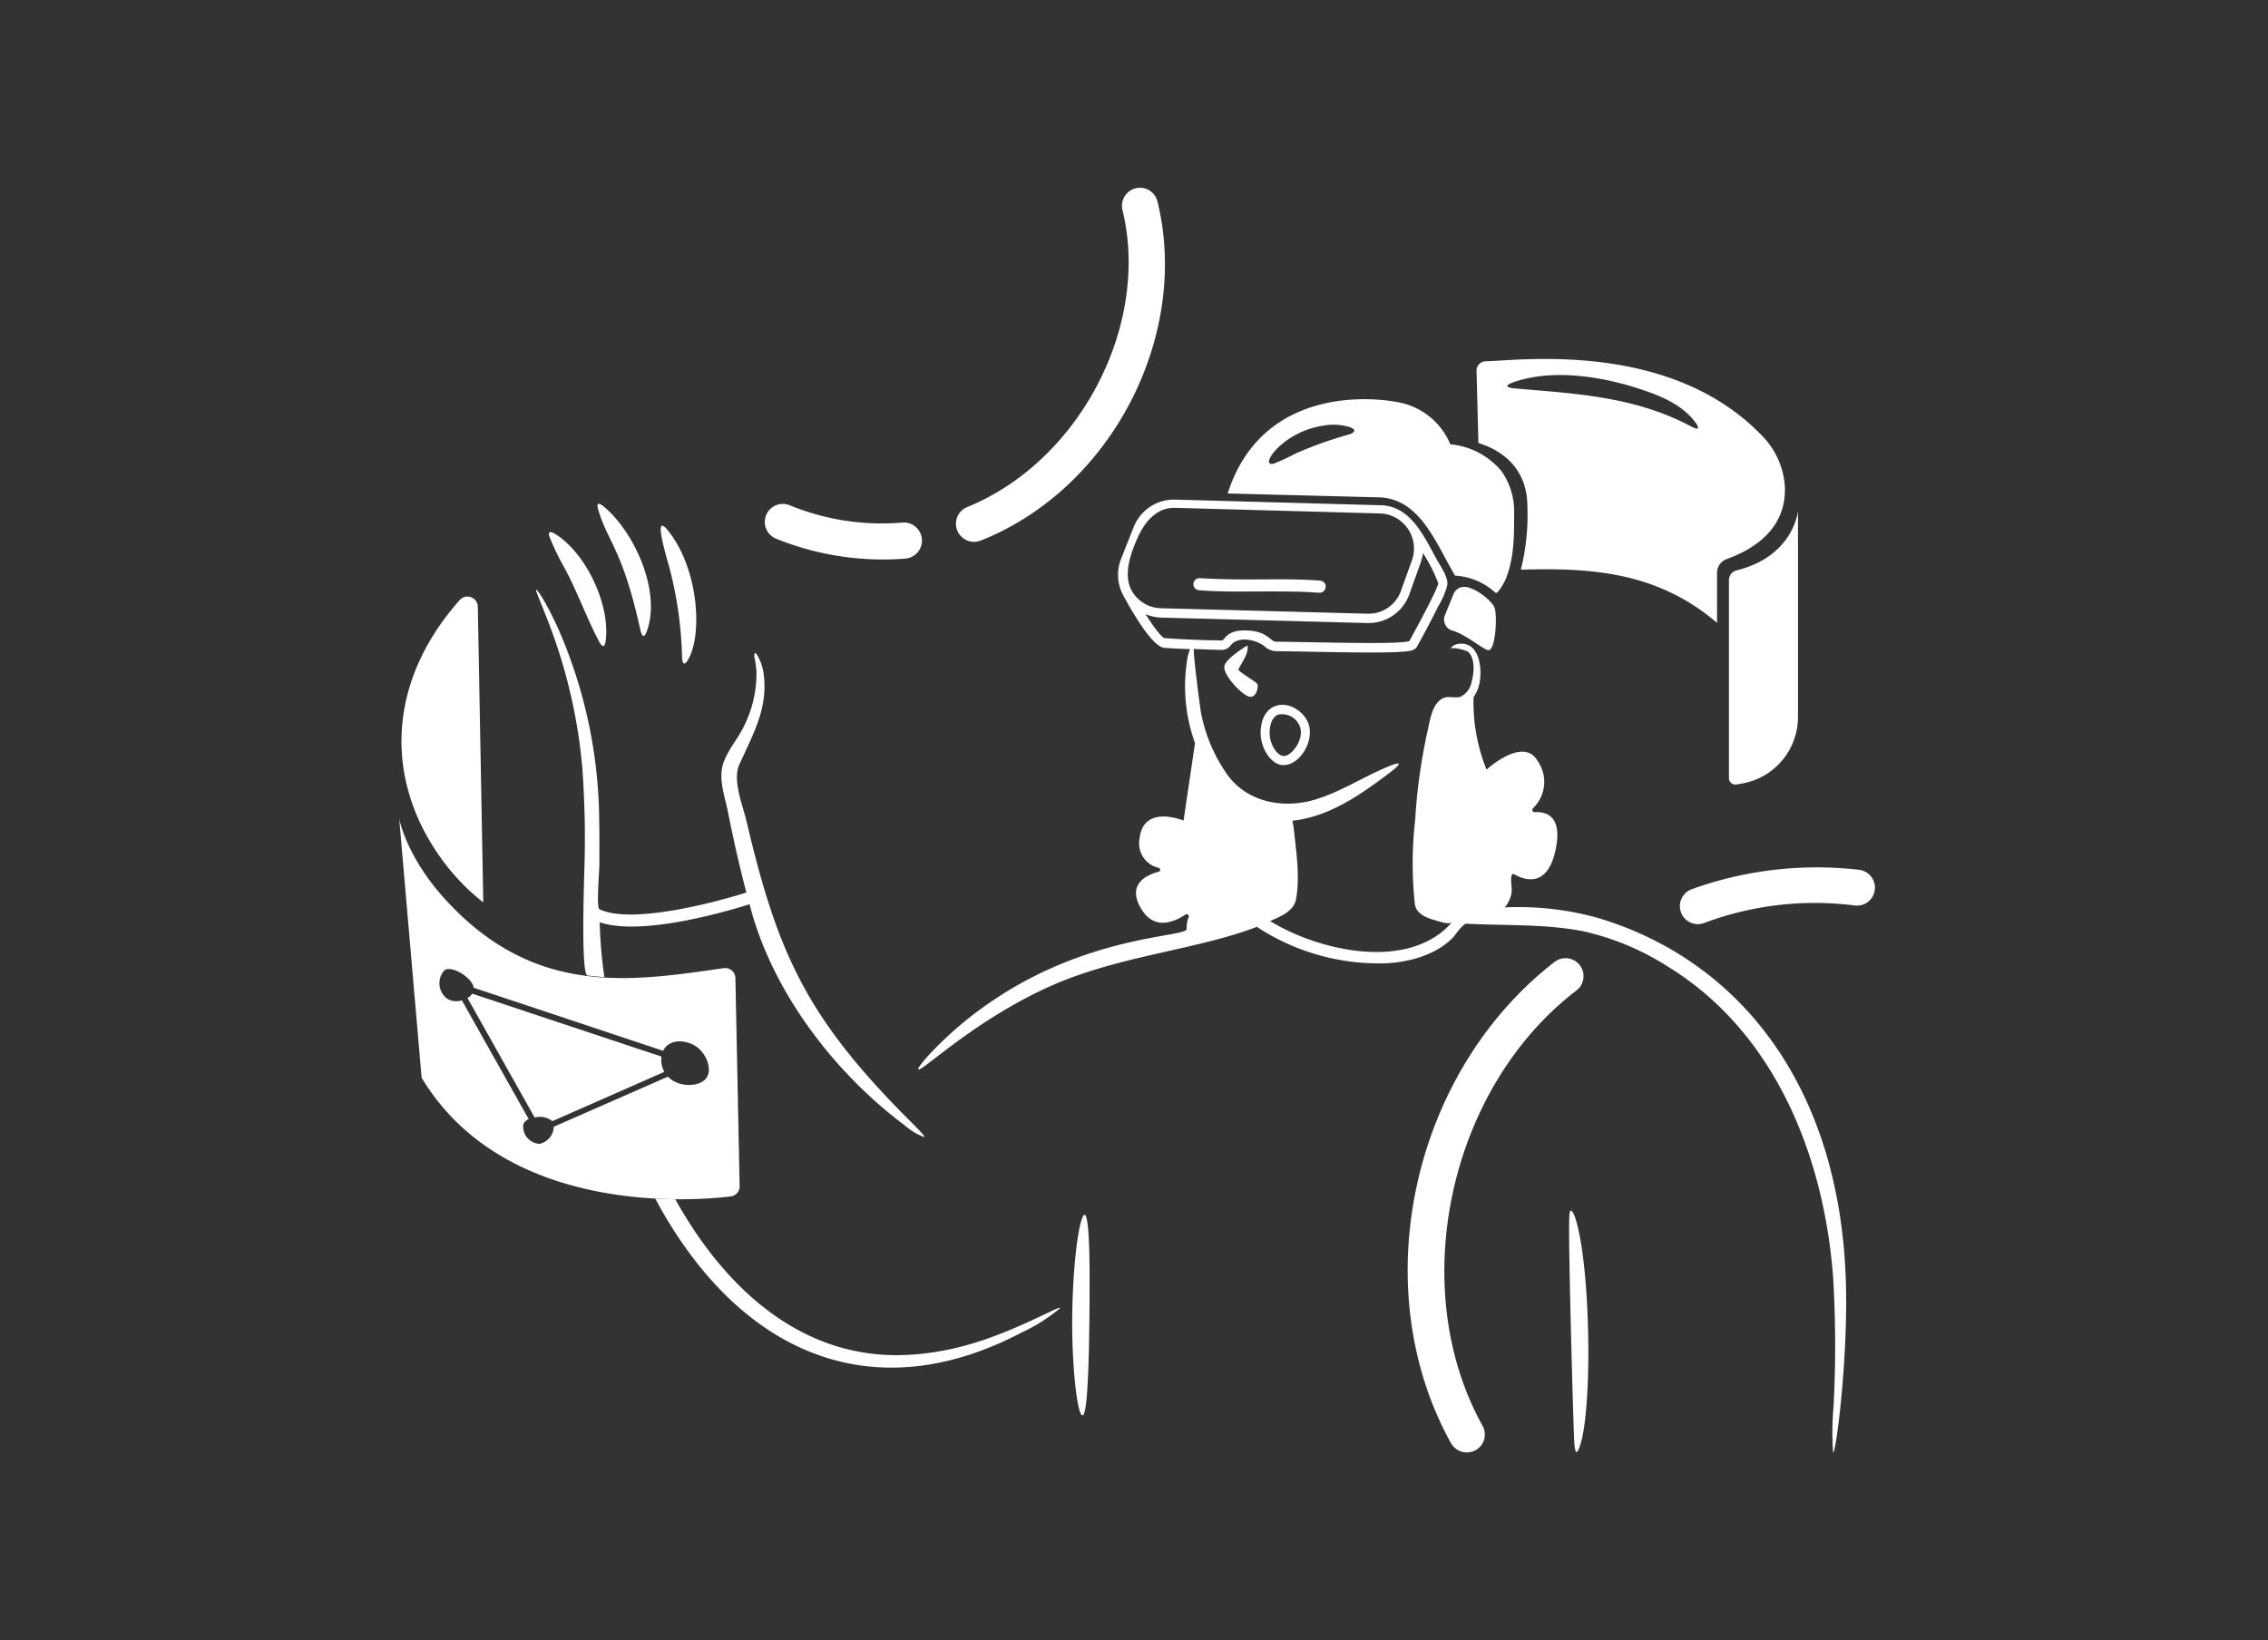
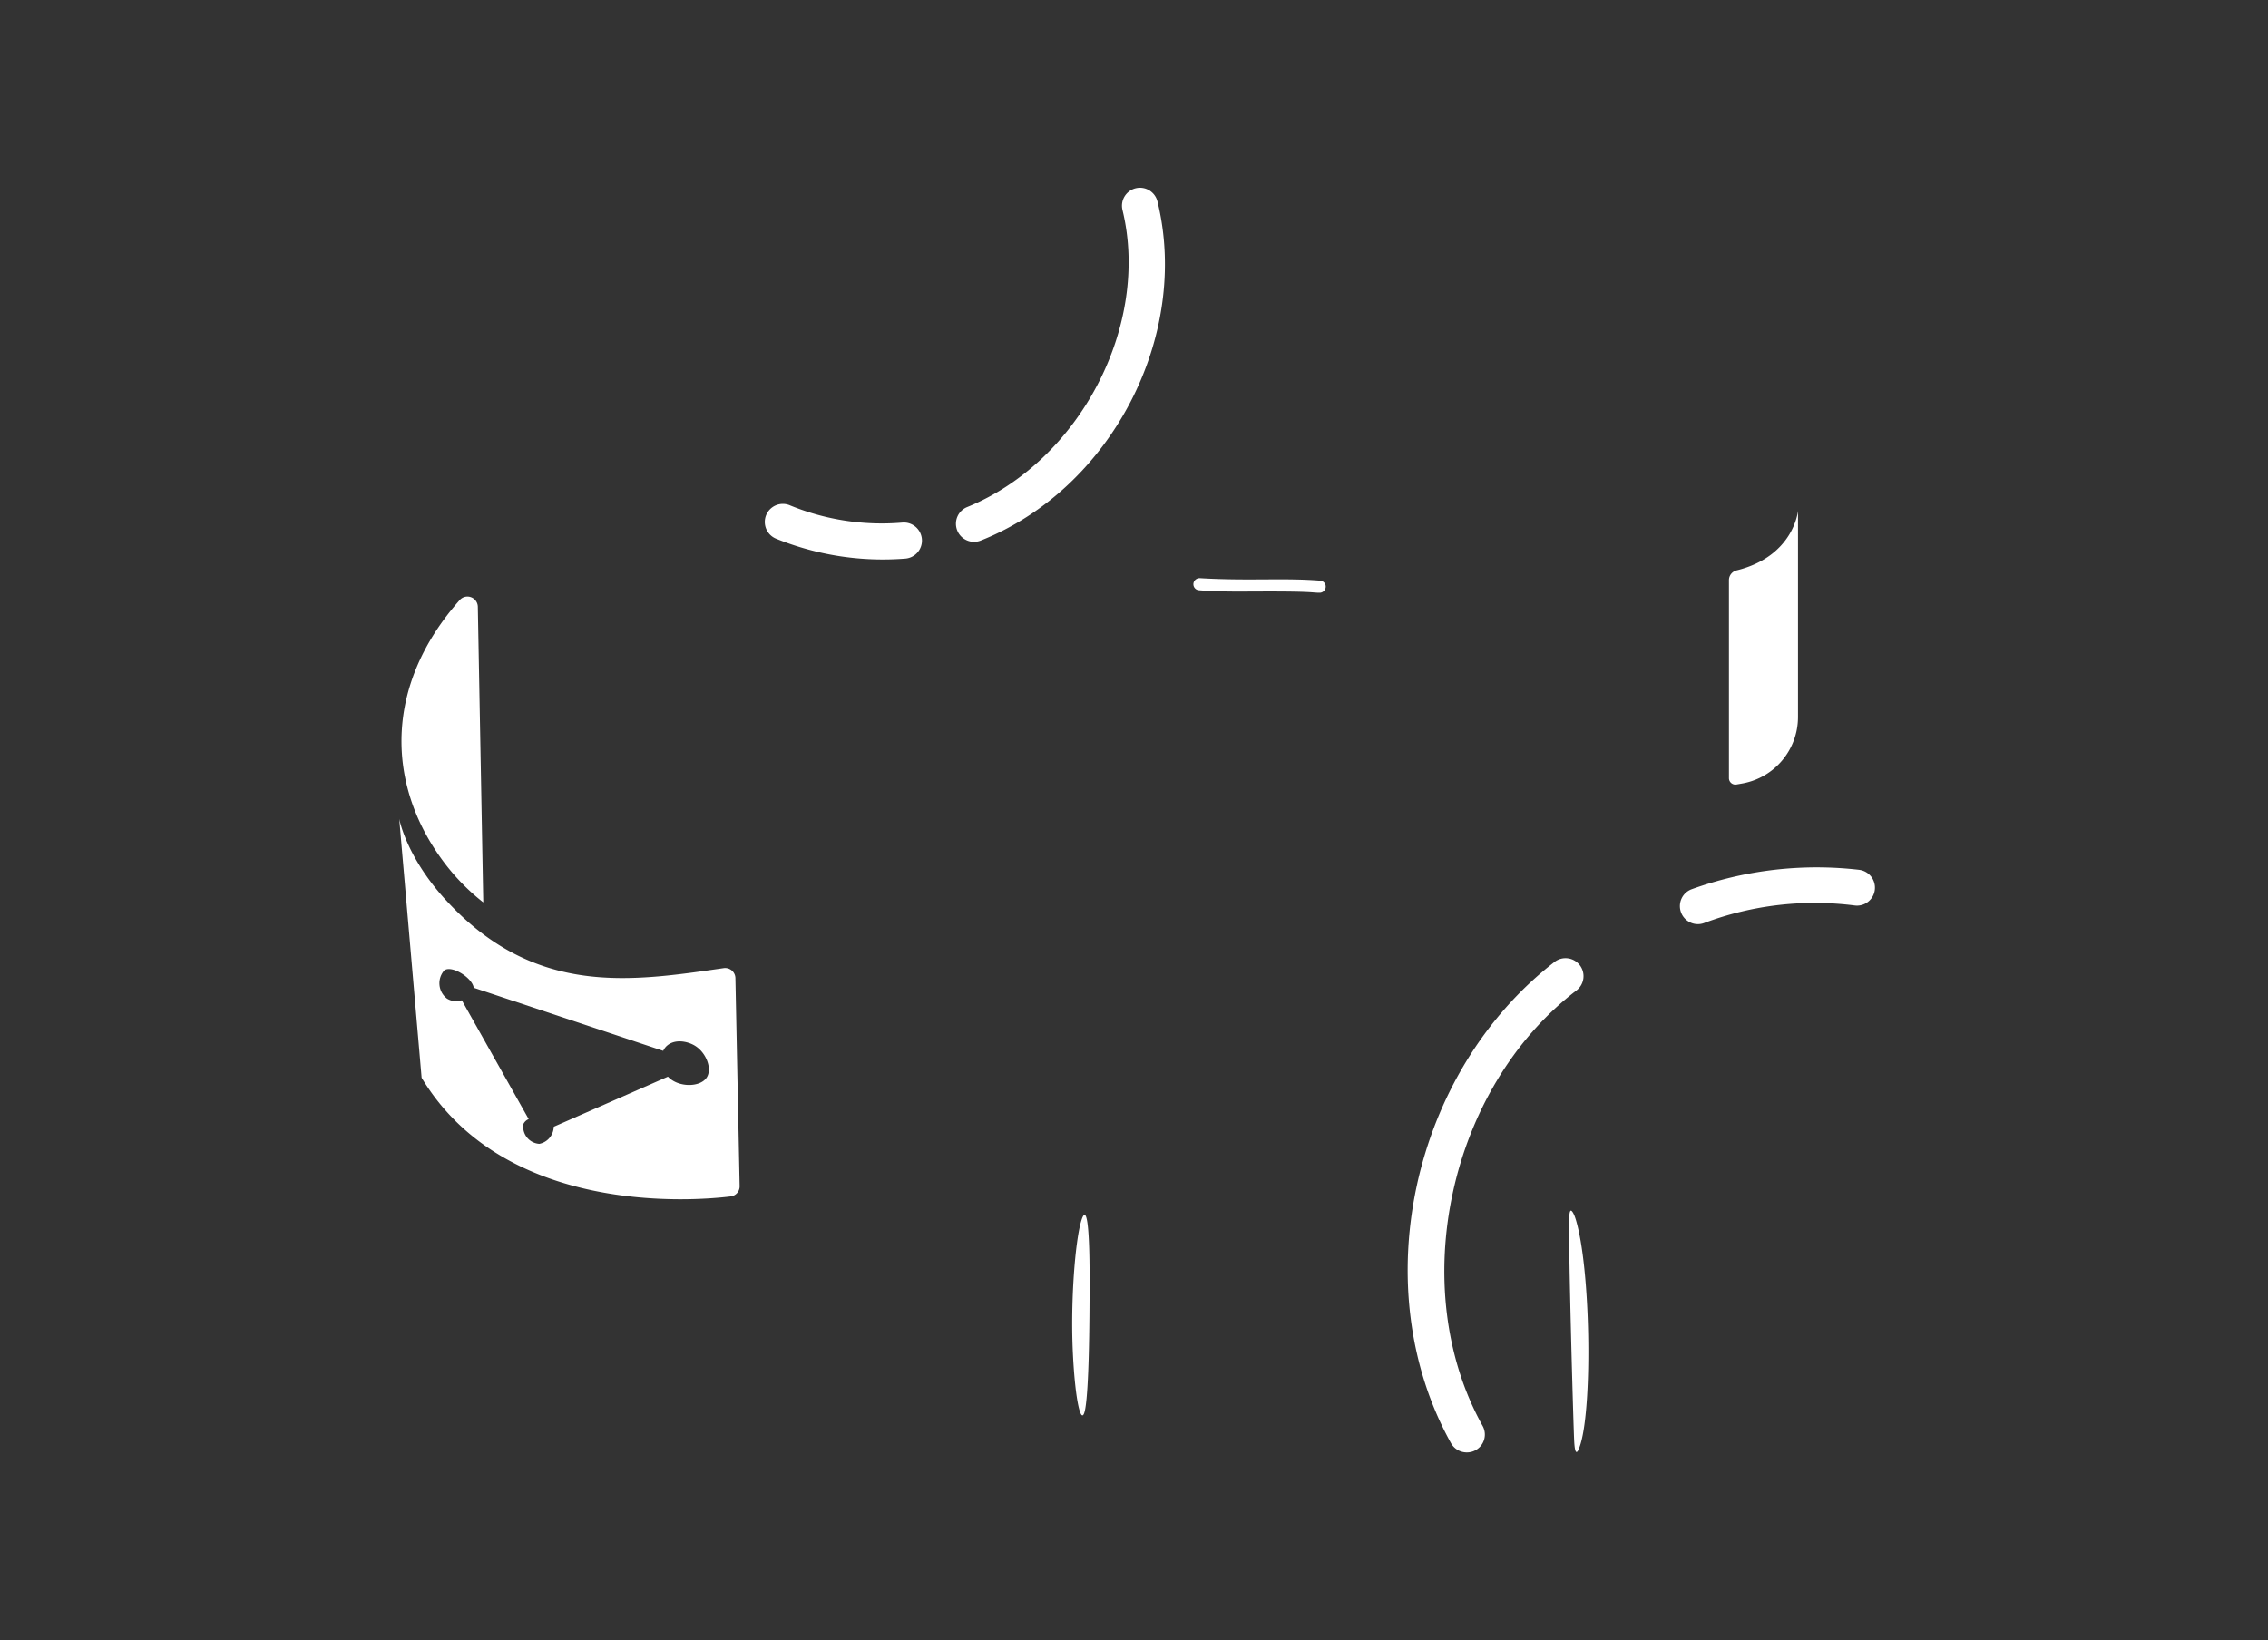
<svg xmlns="http://www.w3.org/2000/svg" width="365" height="264" fill="none">
  <rect width="100%" height="100%" fill="#333333" stroke="none" />
  <path d="M289.359 82.221s-.638 7.278-9.853 9.576a1.623 1.623 0 0 0-1.26 1.563v31.902a1.04 1.04 0 0 0 .767.987c.145.039.296.046.443.021l1.008-.176a10.874 10.874 0 0 0 8.895-10.659V82.221ZM252.542 196.275c.009-.269.007-1.411.278-1.411.176 0 .492.482.781 1.436 2.375 7.836 2.683 29.666.781 36.061-.593 2-.921 1.663-1.033-.302-.127-2.209-.96-31.343-.807-35.784ZM212.399 95.401c-1.392 0-.844-.236-9.701-.202-3.2.012-6.5.066-9.75-.201a.964.964 0 0 1-.55-1.696.988.988 0 0 1 .701-.245c7.866.467 13.565-.075 19.375.403a.952.952 0 0 1 .875 1.034.978.978 0 0 1-.95.907ZM270.536 146.859a2.888 2.888 0 0 1 .08-2.224 2.898 2.898 0 0 1 1.635-1.51A59.34 59.34 0 0 1 299.165 140a2.898 2.898 0 0 1 1.941 1.063 2.897 2.897 0 0 1 .283 3.201 2.904 2.904 0 0 1-1.725 1.387c-.365.106-.747.14-1.124.099a50.685 50.685 0 0 0-24.243 2.798 2.89 2.89 0 0 1-3.761-1.689ZM236.061 233.772a2.912 2.912 0 0 1-2.545-1.486c-13.884-25-6.375-59.647 16.708-77.49a2.895 2.895 0 0 1 4.598 2.673 2.892 2.892 0 0 1-1.07 1.913c-20.625 15.75-27.512 47.863-15.171 70.082a2.868 2.868 0 0 1-.01 2.885 2.883 2.883 0 0 1-2.51 1.423ZM124.907 86.707a2.909 2.909 0 0 1-1.614-3.78 2.908 2.908 0 0 1 3.78-1.613 38.979 38.979 0 0 0 18.144 2.797 2.91 2.91 0 0 1 3.148 2.648 2.907 2.907 0 0 1-2.648 3.148 45.768 45.768 0 0 1-20.81-3.2ZM154.061 85.396a2.897 2.897 0 0 1 1.589-3.78c18.093-7.359 29.51-29.25 25-47.804a2.893 2.893 0 0 1 2.119-3.505 2.897 2.897 0 0 1 3.506 2.12c5.298 21.57-7.375 46.243-28.451 54.582a2.913 2.913 0 0 1-3.763-1.613ZM173.97 196.654c.933-3.25 1.385.831 1.385 9.096 0 8.241-.125 17.565-.68 20.891-.555 3.327-1.625-.656-2.016-8.971-.391-8.341.379-17.766 1.311-21.016ZM70.902 138.039a34.606 34.606 0 0 0 6.875 7.207l-.878-47.602a1.67 1.67 0 0 0-2.922-1.059c-11.988 13.54-11.853 29.153-3.075 41.454Z" fill="#fff" />
  <path d="M118.354 157.467a1.65 1.65 0 0 0-1.89-1.637c-14.855 2.134-30.418 4.689-44.78-11.038-6.352-6.955-7.434-13.003-7.434-13.003l3.604 41.681c13.305 22.1 43.366 19.891 49.744 19.101a1.639 1.639 0 0 0 1.436-1.639l-.68-33.465Zm-4.611 15.952c-1.035 1.612-4.562 1.663-6.25-.125l-18.375 8.063a2.876 2.876 0 0 1-2.32 2.75 2.773 2.773 0 0 1-2.57-3.175c.175-.367.48-.654.857-.806l-10.76-19.125a2.799 2.799 0 0 1-2.394-.277 3.122 3.122 0 0 1-1.202-2.192 3.113 3.113 0 0 1 .799-2.37c1.25-.815 4.486 1.235 4.712 2.823l30.491 10.155c.114-.249.268-.479.454-.68 1.273-1.298 3.375-.888 4.561-.201 1.9 1.095 2.903 3.748 1.997 5.16Z" fill="#fff" />
-   <path d="m106.461 170.068-30.442-10.125a3.088 3.088 0 0 1-.78.705l10.81 19.227a3.233 3.233 0 0 1 2.847.58l18.017-7.937a3.906 3.906 0 0 1-.452-2.45ZM103.057 101.375c.257 1.157.625 1.382 1.058.176 2.284-6.338-1.95-15.795-6.874-19.959-.93-.784-1.308-.68-.958.48 1.62 5.388 3.872 6.245 6.774 19.303ZM107.749 91.419a62.678 62.678 0 0 1 2.017 14.314c.052 1.185.387 1.467 1.007.375 2.375-4.169 1.554-14.897-3.375-20.842-2.119-2.542-.566 2.96.351 6.153ZM90.81 91.344c2.102 3.851 3.538 8.009 5.595 11.893.507.957.903 1.059 1.06-.05.805-5.723-3.092-14.1-8.066-17.21-.93-.583-1.289-.402-.906.58a41.37 41.37 0 0 0 2.317 4.787ZM169.232 211.017c-7.465 3.584-14.087 6.469-22.655 7.03-16.857 1.107-29.598-10.08-37.9-25.022-1.033 0-2.092-.051-3.226-.101 12.941 24.168 34.194 34.603 59.069 21.5a27.784 27.784 0 0 0 6.047-3.83c.05-.182-.401-.025-1.335.423Z" fill="#fff" />
-   <path d="M120.626 145.549c.151.528.273 1.033.427 1.562 3.851 13.271 13.529 25.801 24.545 34.019a9.916 9.916 0 0 0 3.125 1.89c.201-.075-.5-.835-2.117-2.444-16.913-16.844-21.48-27.226-26.488-48.485-.605-2.57-2.29-6.525-1.109-9.096 2.472-5.375 4.709-9.403 3.832-14.919a8.264 8.264 0 0 0-.883-2.47c-.157-.25-.176-.427-.479-.479-.226.5 0 .782.075 1.337.052.375.102.831.178 1.36a18.778 18.778 0 0 1-1.916 8.875c-.949 2.095-2.605 3.851-3.375 6.047-.893 2.541.197 5.375.705 7.913.826 4.133 1.79 8.517 2.973 13-6.072 1.915-18.875 5.08-23.662 2.671-.5-.25 0-6.225 0-7.006 0-2.469.03-4.914-.025-7.384a78.193 78.193 0 0 0-6.603-30.769c-1.858-4.085-3.25-6.152-3.5-6.25-.275-.106.6 1.74 2.218 5.973a86.013 86.013 0 0 1 5.166 22.653c.418 5.753.519 11.524.303 17.288-.024 1.285-.53 16.056.528 16.177.908.105 1.815.203 2.722.25a71.919 71.919 0 0 1-.75-8.82c6.085 2.072 17.956-.981 24.11-2.893Zm-2.322-21.424c-.025-.076-.051-.176-.025-.151.027.025.025.078.025.151ZM297.095 207.565c-.58-32.82-17.428-53.25-40.219-59.9a47.754 47.754 0 0 0-14.716-1.612 4.53 4.53 0 0 0 1.133-2.848c.025-.352-.433-2.964.429-2.47 1.703.976 5.473 2.25 6.703-4.334.961-5.14-1.664-5.782-3.402-5.67a.38.38 0 0 1-.376-.223.385.385 0 0 1 .074-.432 5.858 5.858 0 0 0 .705-7.636c-2.32-3.955-8.189 1.436-8.189 1.436a29.029 29.029 0 0 1-2.092-11.667c.314-.451.567-.943.75-1.461.791-2.29.5-7.538-3.1-7.125-1.187.133-1.385.875-1.36.957-.228-.625 2.592.053 2.922.403 1.076 1.142.865 3.375.479 4.763a3.421 3.421 0 0 1-1.714 2.375c-.979.362-2.017-.231-3.024.328-1.666.925-1.982 3.605-2.368 5.266a91.754 91.754 0 0 0-1.98 14.251 61.513 61.513 0 0 0-.052 13.557c.227 1.487 1.69 2.138 2.949 2.5.53.15 2.625.907 3.049.403-7 8.014-21.5 4.612-29.281-.176 1.537-.681 3.75-1.539 4.132-3.402.698-3.404.084-7.687-.302-11.113a15.93 15.93 0 0 0-.25-1.639c5.847-.605 10.858-4.111 15.447-7.56 2.216-1.665 2.323-2.157-.327-1.032-3.774 1.601-7.25 3.859-11.214 5.115-5.089 1.617-10.981.651-14.288-3.805a25.605 25.605 0 0 1-4.31-10c-.181-.856-1.386-10.383-1.158-10.358 1.183.05 2.625.102 4.41.152a1.869 1.869 0 0 0 1.562-.807c1.25-1.477 4.093-.813 5.393.227.494.48 1.15.759 1.84.781 4.96.042 16.333.389 20.108.101.73-.056 2.148-.047 2.57-.806a149.708 149.708 0 0 0 3.453-6.553 12.795 12.795 0 0 0 1.436-3.351c.201-1.285-1.14-3.146-1.712-4.184-2.014-3.641-4.159-8.567-8.972-8.694l-33.087-.906a6.973 6.973 0 0 0-6.704 4.435l-2.015 5.09a6.968 6.968 0 0 0 .375 5.948c1.661 3.089 4.788 8.295 6.603 8.391.5.026 1.687.125 4.107.201-.101.303-.231.654-.352 1.134a26.952 26.952 0 0 0 1.158 13.986l-1.84 12.474s-6.492-2.695-7.081 2.899a4.03 4.03 0 0 0 3.075 4.711c.068.019.128.06.17.117a.322.322 0 0 1 0 .391.317.317 0 0 1-.17.117c-2.08.531-4.81 1.99-3.125 5.394 2.146 4.332 5.648 2.687 7.459 1.486a.35.35 0 0 1 .2-.048.348.348 0 0 1 .191.076.342.342 0 0 1 .109.376 4.814 4.814 0 0 0-.329 1.94c-.057 1.321-15.515.894-31.171 11.491a58.95 58.95 0 0 0-9.979 8.416c-1.416 1.508-2.092 2.445-2.041 2.647.201.808 9.054-8.008 21.646-13.533 10.809-4.742 23.25-5.687 32.835-9.375a35.688 35.688 0 0 0 18.925 5.875c4.44.166 9.566-1.036 12.575-4.082.375-.375 1.663-2.324 2.243-2.294 6.227.325 12.625 0 18.773 1.21a42.413 42.413 0 0 1 13.558 5.645c17.367 10.601 25.277 30.72 26.686 50.274.401 6.881.418 13.78.05 20.663a46.359 46.359 0 0 0-.075 7.283c.398.574 2.31-13.873 2.093-26.189ZM183.167 86.375c1.125-2.448 3.024-4.711 5.948-4.636l33.087.907a5.648 5.648 0 0 1 4.374 2.463 5.657 5.657 0 0 1 .691 4.971l-1.815 5.045a5.524 5.524 0 0 1-5.367 3.654l-33.264-.883a5.519 5.519 0 0 1-4.485-2.493c-1.711-2.55-.461-6.222.831-9.028Zm4.234 16.33c-.5-.151-1.739-1.789-3.05-3.855a7.102 7.102 0 0 0 2.445.554l33.44.882a6.966 6.966 0 0 0 6.577-4.637c1.919-5.395 2.027-5.469 2.193-6.625a25.114 25.114 0 0 1 2.469 4.864c-.187 1.124-4.112 8.321-4.662 9.298-1.685.593-14.841.154-21.445.102-1-.009-1.292-1.815-5.091-1.815-3.042 0-3.125 1.625-3.679 1.612a160.03 160.03 0 0 1-9.197-.376v-.004Z" fill="#fff" />
-   <path d="M200.731 103.894s-3.211 1.911-3.654 3.2c-.442 1.289 2.42 4.385 3.75 4.964 1.33.578 1.875-1.644 1.437-2.067-.439-.422-2.875-1.891-2.949-2.167-.09-.324 1.87-2.699 1.416-3.93ZM234.171 92.654a10.444 10.444 0 0 1 6.5 2.75c.352.352 1.486-1.84 1.536-1.941 1.436-3.302 1.492-7.03 1.462-10.56a11.297 11.297 0 0 0-2.016-7.054 12.125 12.125 0 0 0-8.24-4.335 11.337 11.337 0 0 0-8.417-6.779c-6.352-1.2-22.302-1.386-27.418 14.691l24.394.625c6.596.212 9.16 7.504 12.199 12.603Zm-16.884-22.779a63.929 63.929 0 0 0-8.845 3.15 31.27 31.27 0 0 1-3.426 1.587c-2.559.726 1.332-5.22 8.113-6.124a8.667 8.667 0 0 1 4.284.327c.8.369.654.726-.126 1.06ZM205.115 113.696c-2.093.875-2.367 3.553-2.192 4.989.25 2.091 1.737 4.423 3.579 4.461 2.776.057 5.198-4.125 3.981-6.905-.838-1.912-3.304-3.408-5.368-2.545Zm1.437 7.988c-.933-.044-2.015-1.613-2.193-3.175-.125-1.109.104-2.968 1.311-3.478a3.06 3.06 0 0 1 3.478 1.79c.89 2.062-1.254 4.929-2.596 4.863ZM232.533 99.03a1.845 1.845 0 0 0 1.217 2.47c2.188.615 5.065 3.15 5.795 3.15 1.135 0 1.406-5.139 1.033-6.677-.25-1.058-2.846-3.264-4.712-3.5a1.84 1.84 0 0 0-1.94 1.133l-1.393 3.424Z" fill="#fff" />
-   <path d="M287.242 78.24a12.766 12.766 0 0 0-3.654-8.089c-14.691-15.347-38.859-12.146-44.452-12a1.525 1.525 0 0 0-1.513 1.36l.303 11.794c3.023.932 7.887 3.477 7.887 10.281a36.166 36.166 0 0 1-1.057 10.105c10.81-.302 21.822.177 31.575 8.569v-8.034a2.355 2.355 0 0 1 1.511-2.219c7.995-2.904 9.597-7.86 9.4-11.767Zm-14.036-9.274c-.152.102-.608-.096-1.337-.478-9.026-4.733-18.617-5.14-28.097-5.973-1.639-.144-1.539-.559.051-1.084 6.243-2.06 13.863-.84 19.958 1.134 3.25 1.054 6.713 2.436 8.896 5.191.556.704.68 1.109.529 1.21Z" fill="#fff" />
</svg>